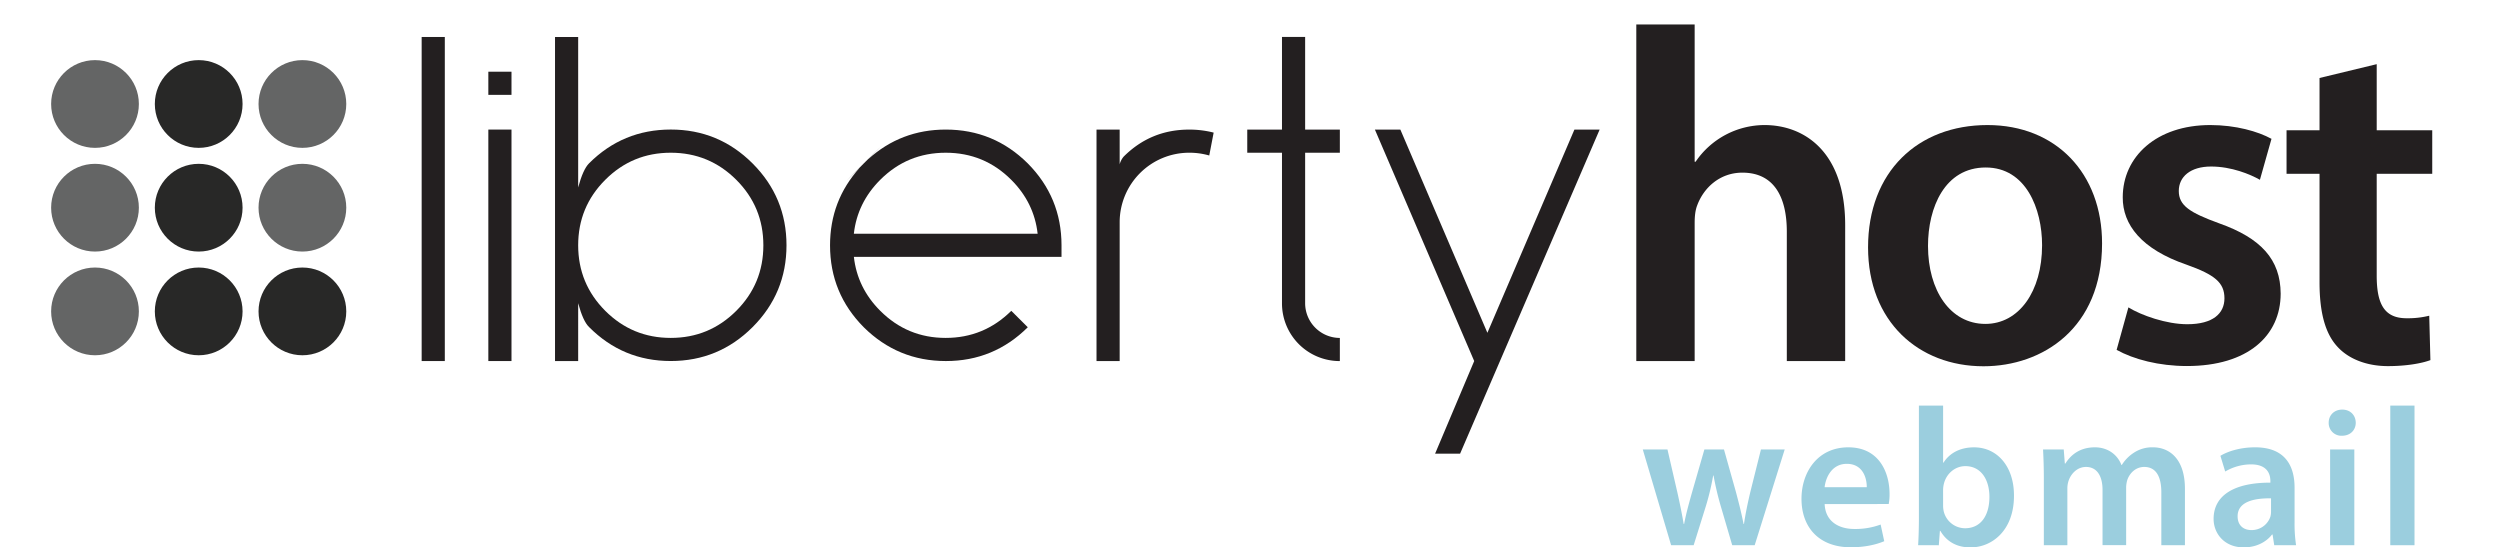
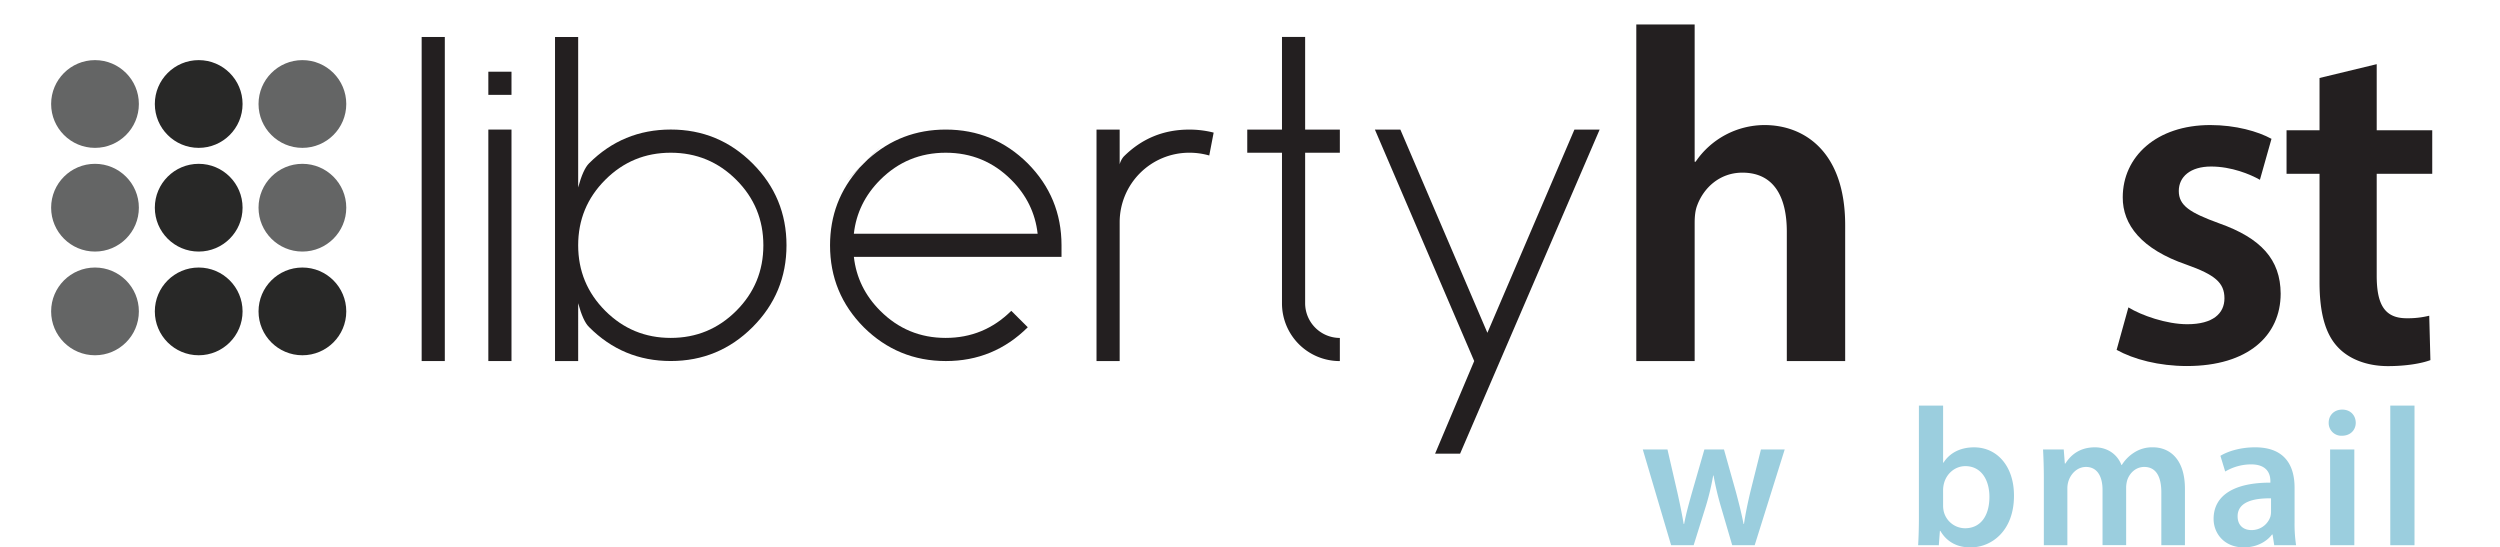
<svg xmlns="http://www.w3.org/2000/svg" xmlns:ns1="http://sodipodi.sourceforge.net/DTD/sodipodi-0.dtd" xmlns:ns2="http://www.inkscape.org/namespaces/inkscape" id="Layer_1" data-name="Layer 1" viewBox="0 0 1970.56 431.46" version="1.1" ns1:docname="sogo-full.svg" ns2:version="1.1.1 (3bf5ae0d25, 2021-09-20)">
  <ns1:namedview id="namedview61" pagecolor="#ffffff" bordercolor="#666666" borderopacity="1.0" ns2:pageshadow="2" ns2:pageopacity="0.0" ns2:pagecheckerboard="0" showgrid="false" ns2:zoom="0.57293357" ns2:cx="985.28002" ns2:cy="215.55728" ns2:window-width="2560" ns2:window-height="1009" ns2:window-x="-8" ns2:window-y="-8" ns2:window-maximized="1" ns2:current-layer="Layer_1" />
  <defs id="defs4">
    <style id="style2">.cls-1{fill:#231f20;}.cls-2{fill:#646565;}.cls-3{fill:#282827;}.cls-4{fill:#b5cfe5;}</style>
  </defs>
  <path class="cls-1" d="M350.61,284.59H332.36V29.15h18.25Z" id="path6" />
  <path class="cls-1" d="M384.92,74.77V56.52h18.25V74.77Zm18.25,27.36V284.59H384.92V102.13Z" id="path8" />
  <path class="cls-1" d="M455.73,284.59H437.48V29.15h18.25v118.6q3.82-14.24,8.57-19,26.64-26.63,64.41-26.64t64.5,26.73q26.73,26.74,26.73,64.5t-26.73,64.5q-26.73,26.73-64.5,26.73T464.3,257.77q-4.74-4.56-8.57-18.79Zm21.35-142.86q-21.36,21.35-21.35,51.63T477.08,245q21.35,21.35,51.63,21.35T580.35,245q21.35-21.34,21.35-51.64t-21.35-51.63Q559,120.39,528.71,120.38T477.08,141.73Z" id="path10" />
  <path class="cls-1" d="M680.89,128.77q25-24.81,3.47-3.28,25.73-23.35,61.13-23.36,37.75,0,64.59,26.64,26.63,26.82,26.63,64.59v9.13H673.05q2.73,24.45,20.8,42.51,21.35,21.35,51.54,21.35T797.12,245l13,12.95q-26.83,26.66-64.59,26.64T680.89,258q-26.64-26.82-26.63-64.59,0-35.38,23.35-61.12Q656.09,153.76,680.89,128.77Zm137,55.47q-2.73-24.45-20.8-42.51-21.35-21.34-51.63-21.35t-51.64,21.35q-18.06,18.06-20.8,42.51Z" id="path12" />
  <path class="cls-1" d="M953.16,122.57a56.24,56.24,0,0,0-15.87-2.19,54.82,54.82,0,0,0-54.74,54.74V284.59H864.3V102.13h18.25V129.5a16,16,0,0,1,3.1-6q21.35-21.35,51.64-21.35a76.7,76.7,0,0,1,19.34,2.38Z" id="path14" />
  <path class="cls-1" d="M1010.49,102.13v-73h18.25v73h27.36v18.25h-27.36V239a27.4,27.4,0,0,0,27.36,27.37v18.24A45.48,45.48,0,0,1,1010.49,239V120.38H983.12V102.13Z" id="path16" />
  <path class="cls-1" d="M1162,284.59l-78.28-182.46h20.07l68.61,160.2,68.6-160.2h19.89l-110,255.45h-19.71Z" id="path18" />
  <path class="cls-1" d="M1289.77,19.29h46v108.2h.75a65.86,65.86,0,0,1,54.3-28.92c30.93,0,63.59,20.52,63.59,78.91V284.59h-46V182.52c0-26.36-9.51-46.43-35-46.43-18,0-30.59,12.09-35.64,25.8-1.55,3.94-2,8.88-2,13.88V284.59h-46Z" id="path20" />
-   <path class="cls-1" d="M1656.9,191.85c0,66.87-46.93,96.85-93.45,96.85-51.32,0-91-35.42-91-93.72,0-59.67,39.31-96.41,94.13-96.41C1620.68,98.57,1656.9,136.71,1656.9,191.85Zm-137.2,2c0,35,17.47,61.46,45.23,61.46,26.37,0,44.69-25.45,44.69-62.06,0-28.59-12.65-61.23-44.4-61.23C1532.94,132,1519.7,163.5,1519.7,193.82Z" id="path22" />
  <path class="cls-1" d="M1677.66,242.29c10.15,6.28,29.95,13.27,46.42,13.27,20.24,0,29.28-8.49,29.28-20.42,0-12.32-7.51-18.57-29.88-26.52-35.6-12.2-50.44-31.57-50.28-53.13,0-32,26.59-56.92,69-56.92,20,0,37.57,5,48.24,10.86l-9.12,32.29c-7.65-4.33-22.37-10.46-38.47-10.46-16.36,0-25.48,8.07-25.48,19.27,0,11.54,8.77,17.09,31.76,25.48,33.11,11.7,48.38,28.59,48.54,55.4,0,33.18-25.84,57.11-73.88,57.11-22,0-42-5.27-55.42-12.75Z" id="path24" />
  <path class="cls-1" d="M1873.38,50.58v52.1h43.77V137h-43.77v80.27c0,22.27,5.93,33.58,23.53,33.58a69.48,69.48,0,0,0,17.87-2l.92,35c-6.91,2.59-19,4.73-33.47,4.73-16.91,0-31-5.76-39.54-15-9.88-10.45-14.38-27.19-14.38-51V137h-26V102.68h26V61.47Z" id="path26" />
  <circle class="cls-2" cx="74.88" cy="81.97" r="34.58" id="circle28" />
  <circle class="cls-2" cx="74.88" cy="163.71" r="34.58" id="circle30" />
  <circle class="cls-2" cx="74.88" cy="245.45" r="34.58" id="circle32" />
  <circle class="cls-3" cx="156.62" cy="81.97" r="34.58" id="circle34" />
  <circle class="cls-3" cx="156.62" cy="163.71" r="34.58" id="circle36" />
  <circle class="cls-3" cx="156.62" cy="245.45" r="34.58" id="circle38" />
  <circle class="cls-2" cx="238.36" cy="81.97" r="34.58" id="circle40" />
  <circle class="cls-2" cx="238.36" cy="163.71" r="34.58" id="circle42" />
  <circle class="cls-3" cx="238.36" cy="245.45" r="34.58" id="circle44" />
  <path class="cls-4" d="M1314.34,354.29l7.89,34.23c1.8,8.05,3.49,16.22,4.87,24.45h.37c1.53-8.13,3.91-16.56,6.07-24.31l9.9-34.37h15.44l9.42,33.5c2.33,8.77,4.43,17,6,25.18h.35c1.19-8.15,2.94-16.42,5-25.19l8.37-33.49h18.72l-23.65,75.46h-17.72L1356.36,399a233.66,233.66,0,0,1-5.7-24.15h-.31a196.26,196.26,0,0,1-5.76,24.14l-9.6,30.74h-17.78l-22.33-75.46Z" id="path46" style="fill:#9bcede;fill-opacity:1" />
-   <path class="cls-4" d="M1438.24,397.3c.51,13.68,11.09,19.65,23.31,19.65a57.35,57.35,0,0,0,20.82-3.49l2.83,13.13c-6.46,2.74-15.42,4.79-26.37,4.79-24.5,0-38.85-15.14-38.85-38.26,0-20.82,12.63-40.53,36.9-40.53,24.53,0,32.51,20.17,32.51,36.7a39.5,39.5,0,0,1-.67,8Zm33.19-13.3c.08-7-3-18.39-15.74-18.39-11.74,0-16.63,10.67-17.48,18.39Z" id="path48" style="fill:#9bcede;fill-opacity:1" />
  <path class="cls-4" d="M1511.91,429.75c.34-5.07.62-13.43.62-21.16V319.7h19.07v45h.31c4.63-7.38,12.87-12.09,24.09-12.09,18.41,0,31.59,15.25,31.46,38.24,0,27.13-17.19,40.63-34.27,40.63-9.74,0-18.33-3.72-23.78-13.06h-.34l-.86,11.35Zm19.69-31.22a20.61,20.61,0,0,0,.48,4.49,17.39,17.39,0,0,0,16.84,13.36c12,0,19.19-9.52,19.19-24.76,0-13.27-6.41-24.2-19-24.2-7.73,0-14.85,5.54-16.9,13.94a21.54,21.54,0,0,0-.62,4.95Z" id="path50" style="fill:#9bcede;fill-opacity:1" />
  <path class="cls-4" d="M1611,376.73c0-8.71-.28-15.9-.62-22.44h16.3l.87,11.08h.44c3.64-5.85,10.51-12.78,23.24-12.78,10,0,17.69,5.55,20.93,13.91h.31a30.77,30.77,0,0,1,9.23-9.47,26.07,26.07,0,0,1,15.34-4.44c12.47,0,25.18,8.54,25.18,32.74v44.42h-18.61V388c0-12.57-4.35-19.95-13.46-19.95-6.53,0-11.31,4.6-13.27,10a21.41,21.41,0,0,0-1,6.37v45.28h-18.61V386.12c0-10.63-4.24-18.06-13-18.06-7.15,0-11.93,5.6-13.72,10.78a19.07,19.07,0,0,0-1,6.31v44.6H1611Z" id="path52" style="fill:#9bcede;fill-opacity:1" />
  <path class="cls-4" d="M1792.6,429.75l-1.3-8.4h-.46c-4.58,5.95-12.47,10.11-22.24,10.11-15.31,0-23.79-10.94-23.79-22.45,0-19,17-28.68,44.76-28.57V379.2c0-5-2-13.21-15.32-13.16a40.21,40.21,0,0,0-20.29,5.63l-3.78-12.38c5.7-3.47,15.47-6.7,27.35-6.7,24.2,0,31.11,15.26,31.11,31.81v27.18a112,112,0,0,0,1.18,18.17Zm-2.52-36.95c-13.47-.18-26.34,2.66-26.34,14.15,0,7.38,4.84,10.87,10.87,10.87a15.53,15.53,0,0,0,14.93-10.45,14.37,14.37,0,0,0,.54-4.14Z" id="path54" style="fill:#9bcede;fill-opacity:1" />
  <path class="cls-4" d="M1856.86,333.18c0,5.69-4.12,10.29-10.88,10.29a10,10,0,0,1-10.45-10.29c0-5.82,4.27-10.32,10.68-10.32S1856.79,327.31,1856.86,333.18Zm-20.21,96.57V354.29h19.09v75.46Z" id="path56" style="fill:#9bcede;fill-opacity:1" />
  <path class="cls-4" d="M1884.08,319.7h19.09V429.75h-19.09Z" id="path58" style="fill:#9bcede;fill-opacity:1" />
</svg>